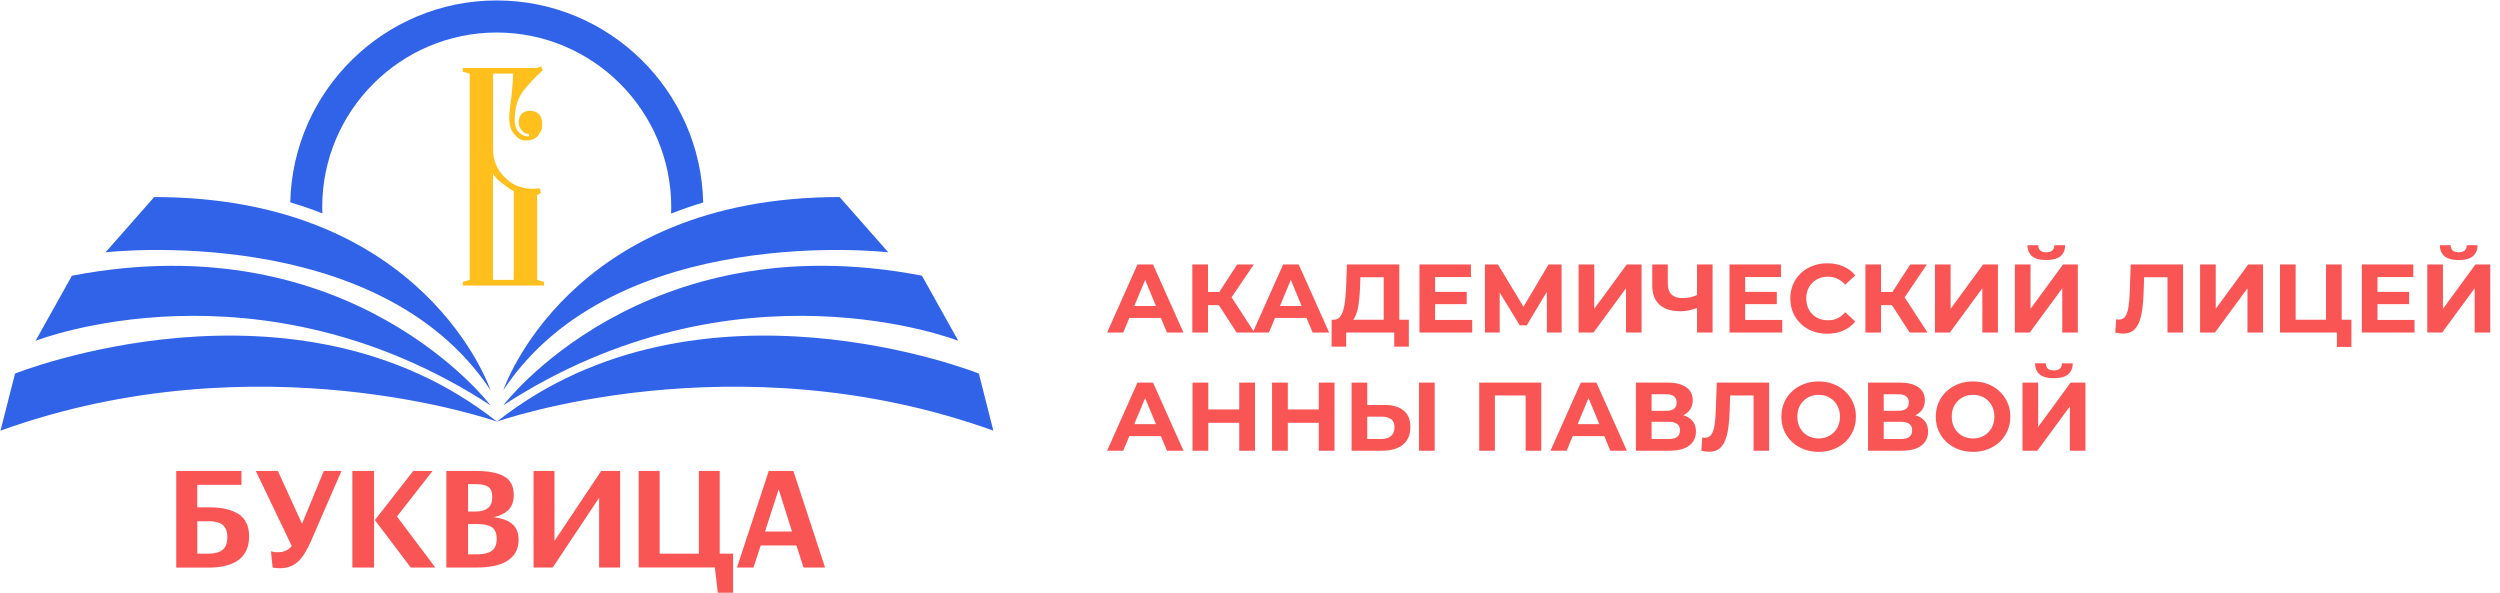
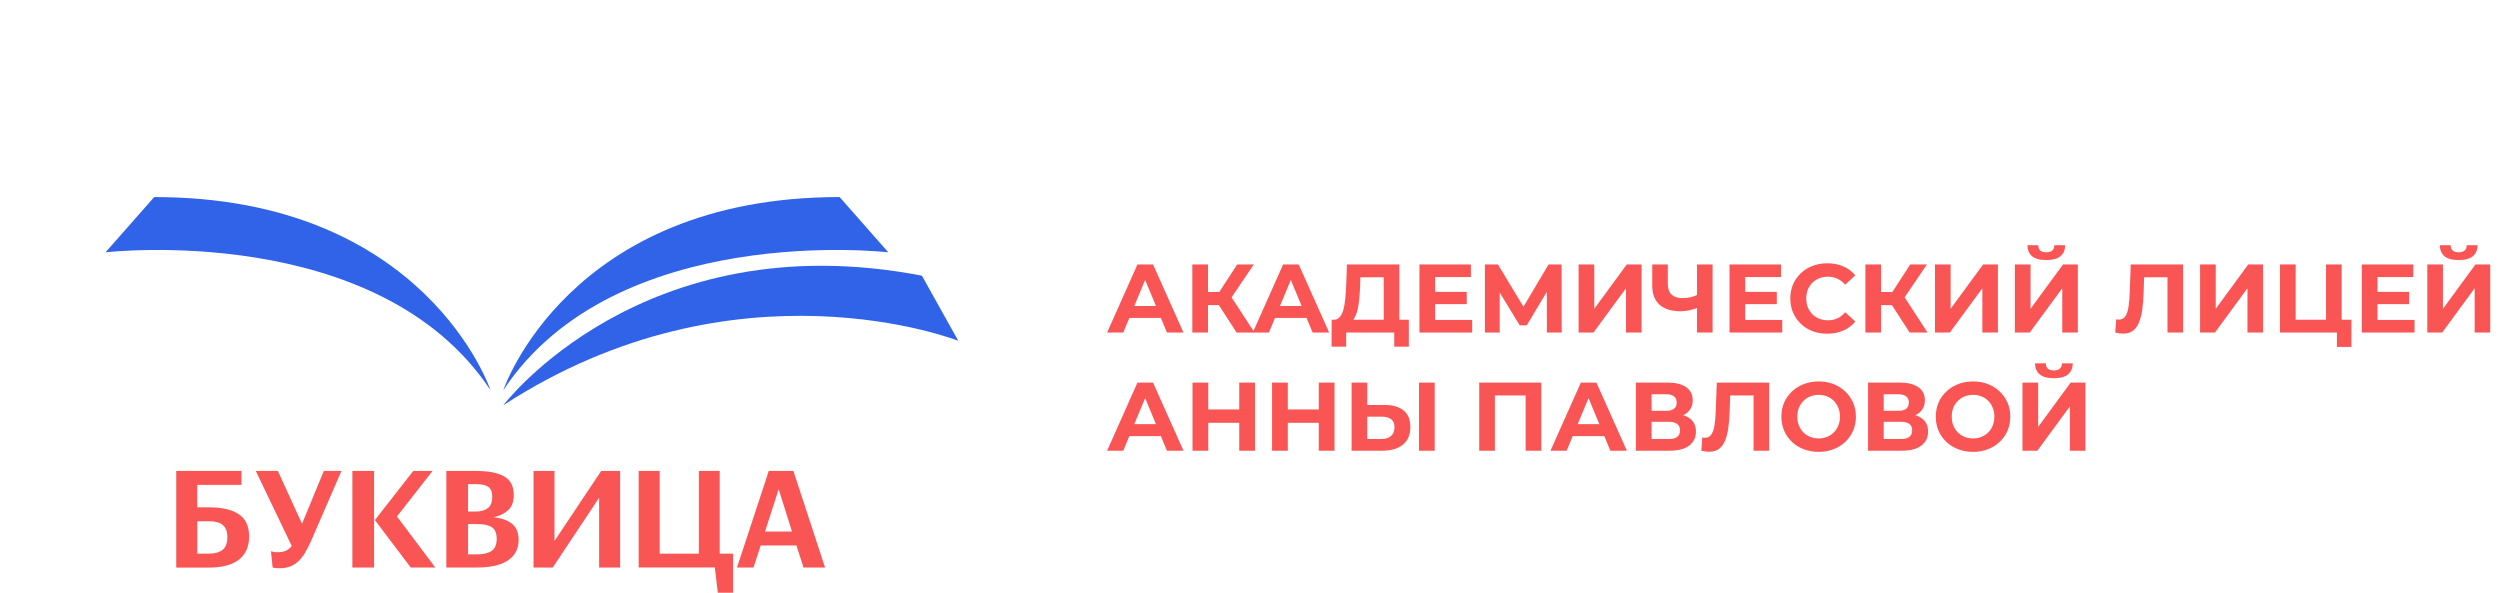
<svg xmlns="http://www.w3.org/2000/svg" width="2518" height="597" viewBox="0 0 2518 597" fill="none">
  <path d="M177.57 474.336H243.199V488.334H198.674V511H211.004C223.763 511 233.616 513.315 240.561 517.945C247.452 522.575 250.898 530.005 250.898 540.288C250.898 545.78 249.929 550.517 248.045 554.502C246.106 558.486 243.414 561.716 239.915 564.246C236.415 566.777 232.162 568.607 227.155 569.846C222.148 571.084 216.603 571.676 210.411 571.676H177.516V474.336H177.57ZM198.728 524.998V557.624H210.465C216.334 557.624 220.91 556.332 224.14 553.802C227.37 551.271 228.986 546.964 228.986 540.988C228.986 535.443 227.478 531.405 224.463 528.82C221.448 526.29 216.872 524.998 210.788 524.998H198.728Z" fill="#FA5555" />
  <path d="M281.585 572.322C280.024 572.322 278.57 572.268 277.332 572.107C276.093 571.945 275.178 571.784 274.586 571.622L272.917 555.255C273.455 555.471 274.371 555.632 275.555 555.901C276.793 556.117 278.139 556.224 279.593 556.224C282.931 556.224 285.784 555.686 288.046 554.609C290.307 553.532 292.245 551.971 293.86 549.925L257.627 474.336H279.862L304.197 527.528L326.163 474.336H343.93L313.296 544.864C311.25 549.548 309.15 553.586 307.051 557.032C304.951 560.478 302.69 563.331 300.213 565.592C297.737 567.853 294.991 569.522 291.976 570.653C289.015 571.784 285.515 572.322 281.585 572.322Z" fill="#FA5555" />
-   <path d="M376.773 474.336V571.622H354.914V474.336H376.773ZM413.706 571.622L377.58 523.813L416.237 474.336H435.672L399.816 520.206L438.472 571.622H413.706Z" fill="#FA5555" />
+   <path d="M376.773 474.336V571.622H354.914V474.336ZM413.706 571.622L377.58 523.813L416.237 474.336H435.672L399.816 520.206L438.472 571.622H413.706Z" fill="#FA5555" />
  <path d="M449.562 474.336H479.389C491.772 474.336 501.248 476.166 507.708 479.773C514.223 483.434 517.453 489.626 517.453 498.402C517.453 505.131 515.623 510.246 511.908 513.746C508.193 517.245 503.294 519.668 497.156 520.96C505.393 521.875 511.638 524.136 515.891 527.744C520.198 531.351 522.352 536.627 522.352 543.626C522.352 548.741 521.276 553.102 519.122 556.655C516.969 560.208 514.006 563.116 510.238 565.323C506.469 567.53 502.001 569.146 496.779 570.169C491.611 571.138 485.958 571.622 479.928 571.622H449.562V474.336ZM471.421 487.634V515.199H479.551C484.504 515.199 488.434 514.069 491.395 511.754C494.356 509.492 495.81 505.724 495.81 500.501C495.81 495.548 494.464 492.156 491.772 490.38C489.08 488.549 485.042 487.634 479.712 487.634H471.421ZM471.421 527.797V558.324H481.057C487.141 558.324 491.825 557.14 495.217 554.825C498.555 552.509 500.279 548.418 500.279 542.657C500.279 537.273 498.716 533.397 495.648 531.189C492.579 528.982 487.68 527.851 480.951 527.851H471.421V527.797Z" fill="#FA5555" />
  <path d="M537.318 474.336H558.476V544.864L605.531 474.336H624.59V571.622H603.432V501.363L556.7 571.622H537.372V474.336H537.318Z" fill="#FA5555" />
  <path d="M722.955 596.926L719.993 571.568H643.273V474.336H664.432V557.624H703.896V474.336H724.893V557.624H738.352V596.98H722.955V596.926Z" fill="#FA5555" />
  <path d="M802.151 549.387H766.187L758.919 571.622H742.283L774.317 474.336H799.082L831.009 571.622H809.312L802.151 549.387ZM784.277 492.802L770.548 535.335H797.683L784.277 492.802Z" fill="#FA5555" />
-   <path d="M985.904 376.243C985.904 376.243 704.166 263.774 500.494 424.644C500.494 424.644 739.538 339.74 1000.49 433.743L985.904 376.243Z" fill="#3063E8" />
  <path d="M965.174 343.242L928.564 277.666C646.826 223.397 506.953 408.171 506.953 408.171C742.013 255.377 965.174 343.242 965.174 343.242Z" fill="#3063E8" />
  <path d="M894.699 254.138L845.652 198.469C571.99 198.469 506.953 392.988 506.953 392.988C620.015 222.211 894.699 254.138 894.699 254.138Z" fill="#3063E8" />
-   <path d="M15.138 376.243L0.494 433.743C261.504 339.74 500.494 424.644 500.494 424.644C296.876 263.774 15.138 376.243 15.138 376.243Z" fill="#3063E8" />
-   <path d="M494.033 408.222C494.033 408.222 354.161 223.394 72.423 277.717L35.812 343.292C35.866 343.239 259.028 255.374 494.033 408.222Z" fill="#3063E8" />
  <path d="M494.034 392.988C494.034 392.988 429.05 198.469 155.335 198.469L106.287 254.138C106.341 254.138 381.026 222.211 494.034 392.988Z" fill="#3063E8" />
-   <path d="M324.711 214.942C324.657 212.789 324.549 210.689 324.549 208.482C324.549 111.626 403.368 32.752 500.279 32.752C597.189 32.752 676.062 111.626 676.062 208.535C676.062 210.743 675.955 212.95 675.901 215.158C686.076 211.12 696.898 207.351 708.258 203.959C705.781 91.329 613.502 0.449 500.279 0.449C387.164 0.449 294.885 91.275 292.354 203.798C303.714 207.189 314.482 210.904 324.711 214.942Z" fill="#3063E8" />
-   <path d="M466.092 68.502H540.281L545.127 66.887L546.688 70.763C536.297 80.293 529.083 88.314 524.937 94.829C520.576 101.344 518.423 110.281 518.423 121.479C518.423 127.132 520.146 131.332 523.699 134.024C526.552 136.608 529.567 137.685 532.744 137.254V134.993C529.783 134.993 527.414 133.754 525.583 131.278C523.484 129.34 522.407 126.702 522.407 123.417C522.622 115.718 526.391 111.788 533.659 111.573C537.589 111.573 540.766 112.811 543.189 115.234C545.073 117.603 546.042 120.618 546.042 124.386C546.042 126.002 545.988 127.778 545.773 129.663C545.127 131.601 544.158 133.485 542.919 135.262C540.497 139.461 535.92 141.507 529.244 141.507C525.099 141.507 521.492 139.515 518.477 135.531C514.708 131.978 512.877 126.271 512.877 118.303C512.877 114.426 513.577 107.75 514.977 98.167C516.054 88.907 516.7 80.939 516.915 74.155H496.618V149.96C496.618 161.32 500.495 170.795 508.14 178.279C515.3 186.032 524.614 189.962 536.028 190.177C538.612 190.177 541.089 189.962 543.566 189.531L544.858 194.377L540.981 196.476V281.811L547.926 283.964V287.571H466.092V283.964L473.091 281.811V74.263L466.092 72.109V68.502ZM517.454 281.918V192.546C513.847 190.608 509.97 187.97 505.771 184.632C501.517 181.509 498.449 178.279 496.51 174.833V281.865H517.454V281.918Z" fill="#FFC01D" />
  <path d="M1115.07 334.949L1145.65 266.344H1161.33L1192.01 334.949H1175.35L1150.26 274.381H1156.53L1131.34 334.949H1115.07ZM1130.36 320.248L1134.57 308.193H1169.86L1174.17 320.248H1130.36ZM1245.5 334.949L1224.14 301.921L1236.98 294.178L1263.54 334.949H1245.5ZM1200.91 334.949V266.344H1216.69V334.949H1200.91ZM1212.08 307.311V294.08H1236V307.311H1212.08ZM1238.45 302.411L1223.84 300.647L1246.09 266.344H1262.85L1238.45 302.411ZM1261.79 334.949L1292.37 266.344H1308.05L1338.73 334.949H1322.07L1296.98 274.381H1303.25L1278.06 334.949H1261.79ZM1277.08 320.248L1281.3 308.193H1316.58L1320.89 320.248H1277.08ZM1393.69 327.893V279.281H1370.16L1369.87 289.278C1369.67 293.525 1369.38 297.543 1368.99 301.333C1368.66 305.122 1368.14 308.585 1367.42 311.722C1366.7 314.792 1365.75 317.406 1364.58 319.562C1363.47 321.718 1362.06 323.254 1360.36 324.168L1343.41 322.012C1345.76 322.078 1347.69 321.261 1349.19 319.562C1350.76 317.863 1352 315.478 1352.92 312.408C1353.83 309.271 1354.48 305.612 1354.88 301.431C1355.33 297.249 1355.66 292.708 1355.86 287.808L1356.64 266.344H1409.37V327.893H1393.69ZM1341.15 349.16L1341.25 322.012H1418.97V349.16H1404.27V334.949H1355.86V349.16H1341.15ZM1444.26 293.982H1477.29V306.331H1444.26V293.982ZM1445.44 322.208H1482.78V334.949H1429.66V266.344H1481.51V279.085H1445.44V322.208ZM1495.6 334.949V266.344H1508.74L1537.94 314.76H1530.99L1559.7 266.344H1572.83L1572.93 334.949H1558.04L1557.94 289.18H1560.78L1537.75 327.697H1530.69L1507.17 289.18H1510.5V334.949H1495.6ZM1589.97 334.949V266.344H1605.75V311.035L1638.49 266.344H1653.39V334.949H1637.7V290.356L1604.97 334.949H1589.97ZM1711.48 309.369C1708.08 310.741 1704.82 311.787 1701.68 312.506C1698.54 313.159 1695.54 313.486 1692.66 313.486C1683.45 313.486 1676.39 311.297 1671.49 306.919C1666.59 302.476 1664.14 296.106 1664.14 287.808V266.344H1679.82V286.044C1679.82 290.748 1681.1 294.309 1683.65 296.726C1686.19 299.079 1689.82 300.255 1694.52 300.255C1697.53 300.255 1700.44 299.928 1703.25 299.275C1706.06 298.556 1708.67 297.543 1711.09 296.236L1711.48 309.369ZM1709.23 334.949V266.344H1724.91V334.949H1709.23ZM1756.57 293.982H1789.59V306.331H1756.57V293.982ZM1757.74 322.208H1795.08V334.949H1741.96V266.344H1793.81V279.085H1757.74V322.208ZM1840.35 336.125C1835.05 336.125 1830.12 335.276 1825.55 333.577C1821.04 331.813 1817.12 329.33 1813.79 326.129C1810.46 322.927 1807.84 319.17 1805.95 314.858C1804.12 310.545 1803.2 305.808 1803.2 300.647C1803.2 295.485 1804.12 290.748 1805.95 286.436C1807.84 282.123 1810.46 278.366 1813.79 275.165C1817.18 271.963 1821.14 269.513 1825.65 267.814C1830.15 266.05 1835.09 265.168 1840.45 265.168C1846.39 265.168 1851.75 266.214 1856.52 268.304C1861.35 270.33 1865.4 273.335 1868.67 277.321L1858.48 286.73C1856.13 284.051 1853.51 282.058 1850.64 280.751C1847.76 279.379 1844.63 278.693 1841.23 278.693C1838.03 278.693 1835.09 279.216 1832.41 280.261C1829.73 281.307 1827.41 282.809 1825.45 284.77C1823.49 286.73 1821.95 289.049 1820.84 291.728C1819.8 294.407 1819.28 297.38 1819.28 300.647C1819.28 303.914 1819.8 306.886 1820.84 309.565C1821.95 312.244 1823.49 314.564 1825.45 316.524C1827.41 318.484 1829.73 319.987 1832.41 321.032C1835.09 322.078 1838.03 322.6 1841.23 322.6C1844.63 322.6 1847.76 321.947 1850.64 320.64C1853.51 319.268 1856.13 317.21 1858.48 314.466L1868.67 323.874C1865.4 327.86 1861.35 330.898 1856.52 332.989C1851.75 335.08 1846.36 336.125 1840.35 336.125ZM1923.42 334.949L1902.05 301.921L1914.89 294.178L1941.45 334.949H1923.42ZM1878.82 334.949V266.344H1894.6V334.949H1878.82ZM1890 307.311V294.08H1913.91V307.311H1890ZM1916.36 302.411L1901.76 300.647L1924 266.344H1940.76L1916.36 302.411ZM1948.89 334.949V266.344H1964.67V311.035L1997.4 266.344H2012.3V334.949H1996.62V290.356L1963.88 334.949H1948.89ZM2029.38 334.949V266.344H2045.16V311.035L2077.89 266.344H2092.79V334.949H2077.11V290.356L2044.38 334.949H2029.38ZM2061.04 261.934C2054.5 261.934 2049.7 260.627 2046.63 258.014C2043.62 255.4 2042.09 251.708 2042.02 246.939H2052.9C2052.97 249.291 2053.65 251.088 2054.96 252.329C2056.33 253.505 2058.36 254.093 2061.04 254.093C2063.65 254.093 2065.64 253.505 2067.01 252.329C2068.39 251.088 2069.11 249.291 2069.17 246.939H2080.05C2079.98 251.708 2078.42 255.4 2075.35 258.014C2072.27 260.627 2067.5 261.934 2061.04 261.934ZM2138.31 336.027C2137.14 336.027 2135.9 335.929 2134.59 335.733C2133.35 335.537 2131.98 335.276 2130.47 334.949L2131.45 321.522C2132.37 321.784 2133.32 321.914 2134.3 321.914C2136.97 321.914 2139.07 320.836 2140.57 318.68C2142.07 316.459 2143.15 313.29 2143.8 309.173C2144.46 305.057 2144.88 300.059 2145.08 294.178L2146.06 266.344H2198.78V334.949H2183.1V275.655L2186.73 279.281H2156.45L2159.68 275.459L2159.09 293.59C2158.9 300.32 2158.44 306.298 2157.72 311.526C2157 316.753 2155.89 321.196 2154.39 324.854C2152.88 328.513 2150.83 331.29 2148.21 333.185C2145.6 335.08 2142.3 336.027 2138.31 336.027ZM2215.92 334.949V266.344H2231.7V311.035L2264.43 266.344H2279.33V334.949H2263.65V290.356L2230.91 334.949H2215.92ZM2296.41 334.949V266.344H2312.19V322.012H2342.77V266.344H2358.55V334.949H2296.41ZM2353.75 349.454V331.225L2357.18 334.949H2342.77V322.012H2368.35V349.454H2353.75ZM2393.42 293.982H2426.45V306.331H2393.42V293.982ZM2394.6 322.208H2431.94V334.949H2378.82V266.344H2430.66V279.085H2394.6V322.208ZM2444.76 334.949V266.344H2460.54V311.035L2493.28 266.344H2508.17V334.949H2492.49V290.356L2459.76 334.949H2444.76ZM2476.42 261.934C2469.88 261.934 2465.08 260.627 2462.01 258.014C2459.01 255.4 2457.47 251.708 2457.41 246.939H2468.28C2468.35 249.291 2469.04 251.088 2470.34 252.329C2471.71 253.505 2473.74 254.093 2476.42 254.093C2479.03 254.093 2481.02 253.505 2482.4 252.329C2483.77 251.088 2484.49 249.291 2484.55 246.939H2495.43C2495.37 251.708 2493.8 255.4 2490.73 258.014C2487.66 260.627 2482.89 261.934 2476.42 261.934ZM1115.07 453.949L1145.65 385.344H1161.33L1192.01 453.949H1175.35L1150.26 393.381H1156.53L1131.34 453.949H1115.07ZM1130.36 439.248L1134.57 427.193H1169.86L1174.17 439.248H1130.36ZM1248.15 385.344H1264.03V453.949H1248.15V385.344ZM1216.98 453.949H1201.1V385.344H1216.98V453.949ZM1249.32 425.821H1215.81V412.394H1249.32V425.821ZM1328.26 385.344H1344.13V453.949H1328.26V385.344ZM1297.09 453.949H1281.21V385.344H1297.09V453.949ZM1329.43 425.821H1295.92V412.394H1329.43V425.821ZM1394.55 407.886C1402.85 407.886 1409.25 409.748 1413.76 413.472C1418.27 417.131 1420.52 422.652 1420.52 430.035C1420.52 437.876 1418 443.822 1412.97 447.873C1408.01 451.924 1401.11 453.949 1392.29 453.949H1361.32V385.344H1377.1V407.886H1394.55ZM1391.41 442.188C1395.46 442.188 1398.66 441.176 1401.02 439.15C1403.37 437.125 1404.54 434.184 1404.54 430.329C1404.54 426.54 1403.37 423.828 1401.02 422.195C1398.73 420.496 1395.53 419.647 1391.41 419.647H1377.1V442.188H1391.41ZM1429.24 453.949V385.344H1445.02V453.949H1429.24ZM1489.86 453.949V385.344H1552.39V453.949H1536.61V394.655L1540.24 398.281H1502.01L1505.64 394.655V453.949H1489.86ZM1561.65 453.949L1592.23 385.344H1607.91L1638.59 453.949H1621.93L1596.84 393.381H1603.11L1577.92 453.949H1561.65ZM1576.94 439.248L1581.16 427.193H1616.44L1620.75 439.248H1576.94ZM1647.69 453.949V385.344H1679.64C1687.61 385.344 1693.82 386.88 1698.26 389.951C1702.7 393.021 1704.92 397.399 1704.92 403.083C1704.92 408.703 1702.83 413.08 1698.65 416.216C1694.47 419.287 1688.92 420.823 1681.99 420.823L1683.85 416.706C1691.56 416.706 1697.54 418.242 1701.79 421.313C1706.04 424.384 1708.16 428.827 1708.16 434.642C1708.16 440.653 1705.87 445.39 1701.3 448.853C1696.79 452.25 1690.19 453.949 1681.5 453.949H1647.69ZM1663.47 442.188H1680.91C1684.57 442.188 1687.35 441.47 1689.24 440.032C1691.14 438.595 1692.09 436.373 1692.09 433.368C1692.09 430.493 1691.14 428.369 1689.24 426.997C1687.35 425.56 1684.57 424.841 1680.91 424.841H1663.47V442.188ZM1663.47 413.766H1678.27C1681.73 413.766 1684.34 413.08 1686.11 411.708C1687.87 410.271 1688.75 408.18 1688.75 405.436C1688.75 402.691 1687.87 400.633 1686.11 399.261C1684.34 397.824 1681.73 397.105 1678.27 397.105H1663.47V413.766ZM1721.4 455.027C1720.22 455.027 1718.98 454.929 1717.68 454.733C1716.44 454.537 1715.06 454.276 1713.56 453.949L1714.54 440.522C1715.46 440.784 1716.4 440.914 1717.38 440.914C1720.06 440.914 1722.15 439.836 1723.66 437.68C1725.16 435.459 1726.24 432.29 1726.89 428.173C1727.54 424.057 1727.97 419.059 1728.16 413.178L1729.14 385.344H1781.87V453.949H1766.19V394.655L1769.82 398.281H1739.53L1742.77 394.459L1742.18 412.59C1741.98 419.32 1741.53 425.298 1740.81 430.526C1740.09 435.753 1738.98 440.196 1737.47 443.854C1735.97 447.513 1733.91 450.29 1731.3 452.185C1728.69 454.08 1725.39 455.027 1721.4 455.027ZM1831.84 455.125C1826.42 455.125 1821.38 454.243 1816.75 452.479C1812.17 450.715 1808.19 448.232 1804.79 445.031C1801.46 441.829 1798.84 438.072 1796.95 433.76C1795.12 429.447 1794.2 424.743 1794.2 419.647C1794.2 414.55 1795.12 409.846 1796.95 405.534C1798.84 401.221 1801.49 397.464 1804.89 394.263C1808.28 391.061 1812.27 388.578 1816.84 386.814C1821.42 385.05 1826.38 384.168 1831.74 384.168C1837.16 384.168 1842.13 385.05 1846.64 386.814C1851.21 388.578 1855.16 391.061 1858.5 394.263C1861.89 397.464 1864.54 401.221 1866.43 405.534C1868.33 409.781 1869.28 414.485 1869.28 419.647C1869.28 424.743 1868.33 429.48 1866.43 433.858C1864.54 438.17 1861.89 441.927 1858.5 445.129C1855.16 448.265 1851.21 450.715 1846.64 452.479C1842.13 454.243 1837.2 455.125 1831.84 455.125ZM1831.74 441.6C1834.81 441.6 1837.62 441.078 1840.17 440.032C1842.78 438.987 1845.07 437.484 1847.03 435.524C1848.99 433.564 1850.49 431.244 1851.54 428.565C1852.65 425.886 1853.2 422.914 1853.2 419.647C1853.2 416.38 1852.65 413.407 1851.54 410.728C1850.49 408.049 1848.99 405.73 1847.03 403.77C1845.13 401.809 1842.88 400.307 1840.27 399.261C1837.65 398.216 1834.81 397.693 1831.74 397.693C1828.67 397.693 1825.83 398.216 1823.21 399.261C1820.67 400.307 1818.41 401.809 1816.45 403.77C1814.49 405.73 1812.96 408.049 1811.84 410.728C1810.8 413.407 1810.28 416.38 1810.28 419.647C1810.28 422.848 1810.8 425.821 1811.84 428.565C1812.96 431.244 1814.46 433.564 1816.35 435.524C1818.31 437.484 1820.6 438.987 1823.21 440.032C1825.83 441.078 1828.67 441.6 1831.74 441.6ZM1881.51 453.949V385.344H1913.46C1921.43 385.344 1927.64 386.88 1932.08 389.951C1936.52 393.021 1938.74 397.399 1938.74 403.083C1938.74 408.703 1936.65 413.08 1932.47 416.216C1928.29 419.287 1922.74 420.823 1915.81 420.823L1917.67 416.706C1925.38 416.706 1931.36 418.242 1935.61 421.313C1939.85 424.384 1941.98 428.827 1941.98 434.642C1941.98 440.653 1939.69 445.39 1935.12 448.853C1930.61 452.25 1924.01 453.949 1915.32 453.949H1881.51ZM1897.29 442.188H1914.73C1918.39 442.188 1921.17 441.47 1923.06 440.032C1924.96 438.595 1925.91 436.373 1925.91 433.368C1925.91 430.493 1924.96 428.369 1923.06 426.997C1921.17 425.56 1918.39 424.841 1914.73 424.841H1897.29V442.188ZM1897.29 413.766H1912.09C1915.55 413.766 1918.16 413.08 1919.93 411.708C1921.69 410.271 1922.57 408.18 1922.57 405.436C1922.57 402.691 1921.69 400.633 1919.93 399.261C1918.16 397.824 1915.55 397.105 1912.09 397.105H1897.29V413.766ZM1987.37 455.125C1981.94 455.125 1976.91 454.243 1972.27 452.479C1967.7 450.715 1963.71 448.232 1960.32 445.031C1956.98 441.829 1954.37 438.072 1952.48 433.76C1950.65 429.447 1949.73 424.743 1949.73 419.647C1949.73 414.55 1950.65 409.846 1952.48 405.534C1954.37 401.221 1957.02 397.464 1960.42 394.263C1963.81 391.061 1967.8 388.578 1972.37 386.814C1976.95 385.05 1981.91 384.168 1987.27 384.168C1992.69 384.168 1997.66 385.05 2002.17 386.814C2006.74 388.578 2010.69 391.061 2014.03 394.263C2017.42 397.464 2020.07 401.221 2021.96 405.534C2023.86 409.781 2024.81 414.485 2024.81 419.647C2024.81 424.743 2023.86 429.48 2021.96 433.858C2020.07 438.17 2017.42 441.927 2014.03 445.129C2010.69 448.265 2006.74 450.715 2002.17 452.479C1997.66 454.243 1992.72 455.125 1987.37 455.125ZM1987.27 441.6C1990.34 441.6 1993.15 441.078 1995.7 440.032C1998.31 438.987 2000.6 437.484 2002.56 435.524C2004.52 433.564 2006.02 431.244 2007.07 428.565C2008.18 425.886 2008.73 422.914 2008.73 419.647C2008.73 416.38 2008.18 413.407 2007.07 410.728C2006.02 408.049 2004.52 405.73 2002.56 403.77C2000.66 401.809 1998.41 400.307 1995.8 399.261C1993.18 398.216 1990.34 397.693 1987.27 397.693C1984.2 397.693 1981.36 398.216 1978.74 399.261C1976.19 400.307 1973.94 401.809 1971.98 403.77C1970.02 405.73 1968.48 408.049 1967.37 410.728C1966.33 413.407 1965.81 416.38 1965.81 419.647C1965.81 422.848 1966.33 425.821 1967.37 428.565C1968.48 431.244 1969.99 433.564 1971.88 435.524C1973.84 437.484 1976.13 438.987 1978.74 440.032C1981.36 441.078 1984.2 441.6 1987.27 441.6ZM2037.04 453.949V385.344H2052.82V430.035L2085.55 385.344H2100.45V453.949H2084.77V409.356L2052.03 453.949H2037.04ZM2068.69 380.934C2062.16 380.934 2057.36 379.627 2054.29 377.014C2051.28 374.4 2049.75 370.708 2049.68 365.939H2060.56C2060.62 368.291 2061.31 370.088 2062.62 371.329C2063.99 372.505 2066.01 373.093 2068.69 373.093C2071.31 373.093 2073.3 372.505 2074.67 371.329C2076.04 370.088 2076.76 368.291 2076.83 365.939H2087.71C2087.64 370.708 2086.07 374.4 2083 377.014C2079.93 379.627 2075.16 380.934 2068.69 380.934Z" fill="#FA5555" />
</svg>